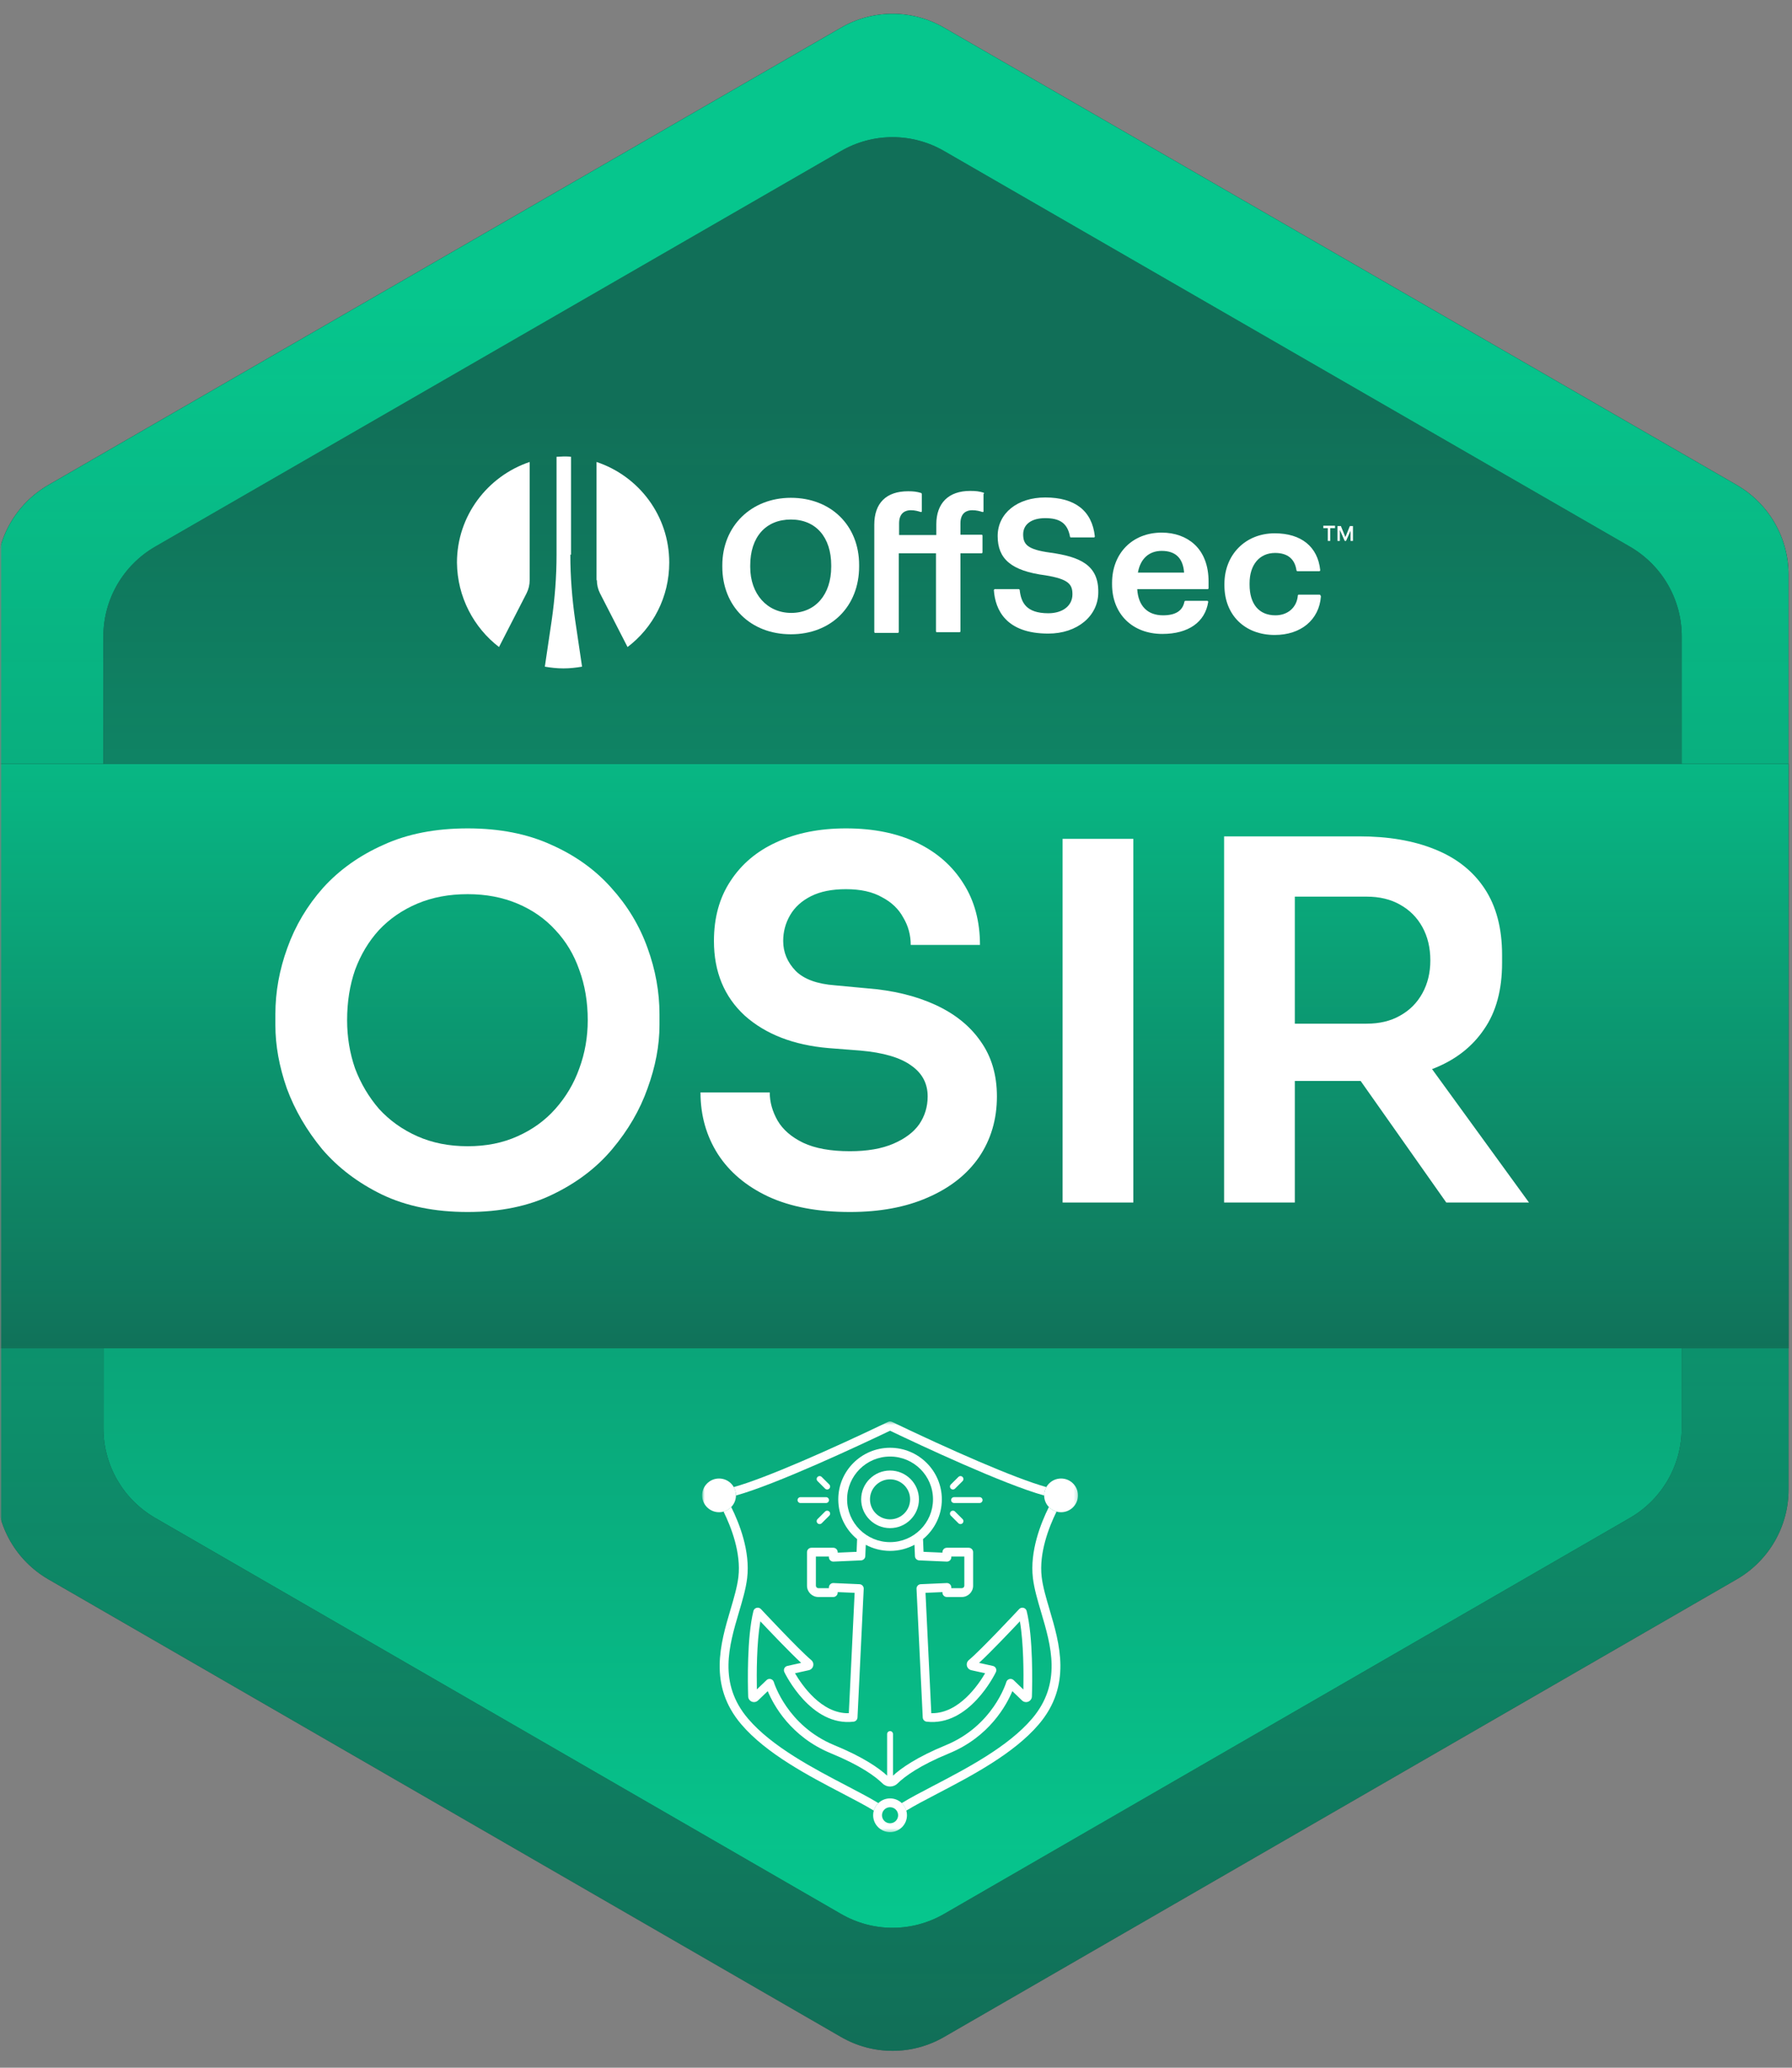
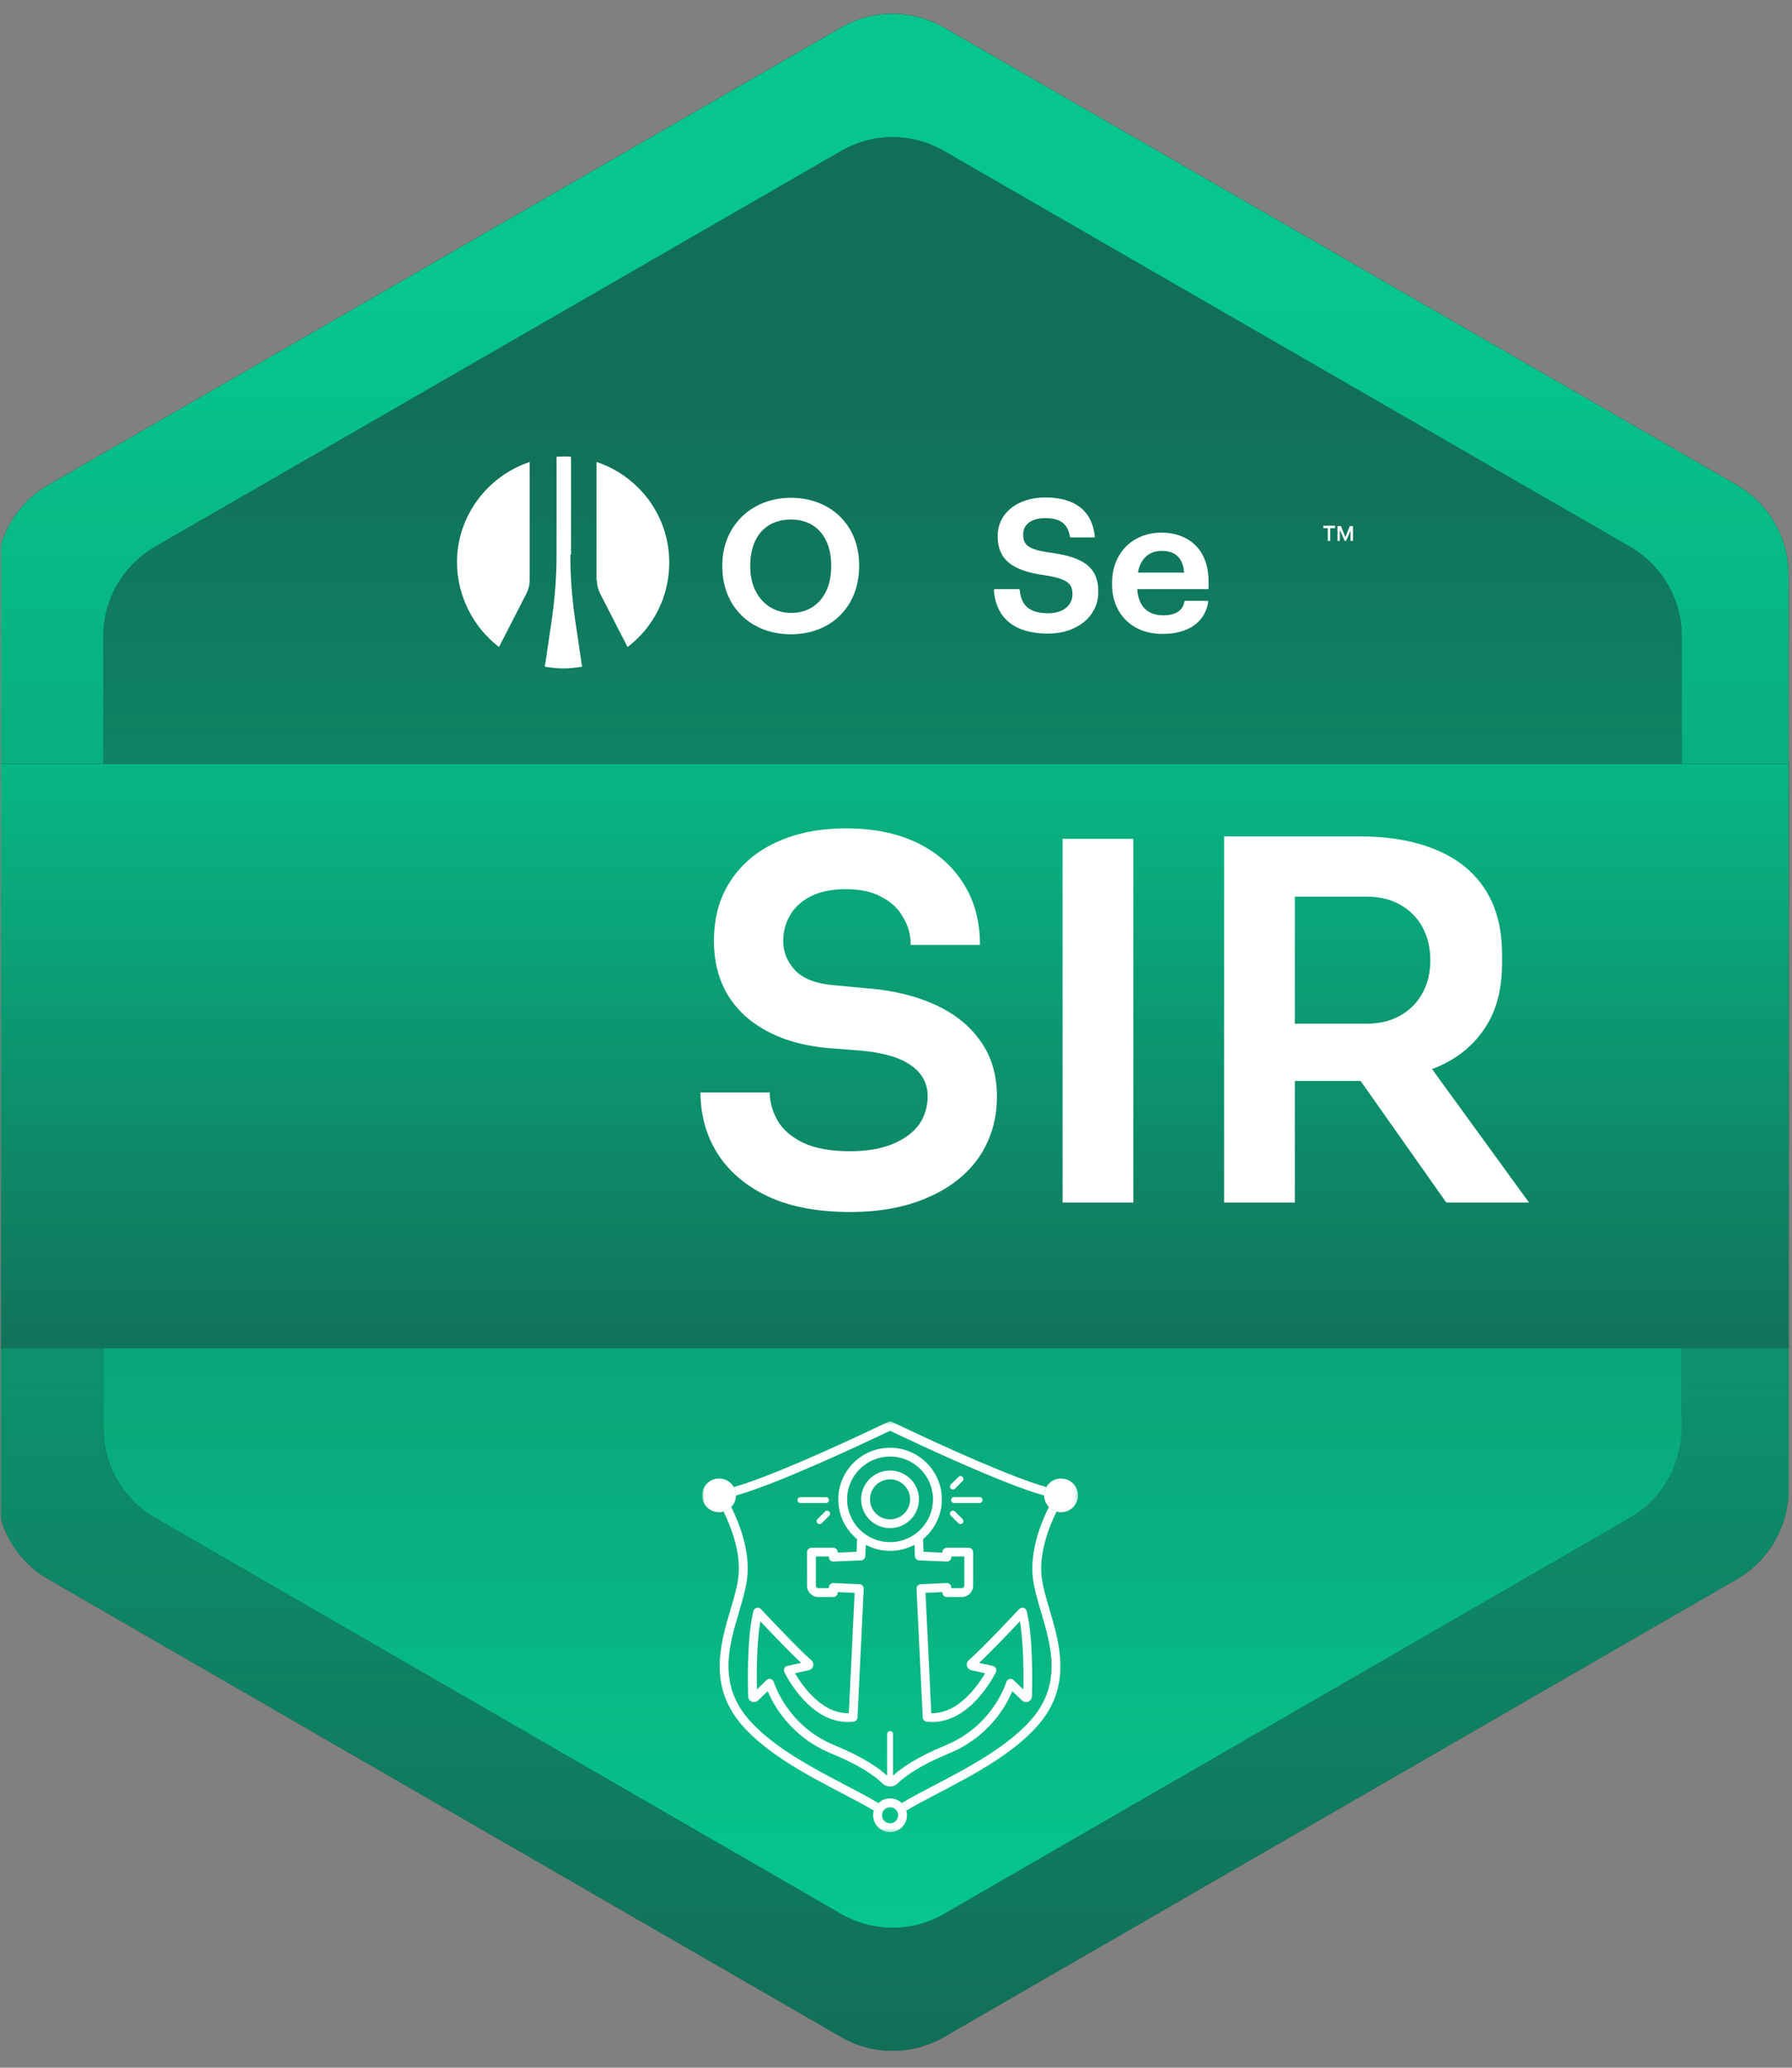
<svg xmlns="http://www.w3.org/2000/svg" width="520" height="600" viewBox="0 0 520 600" fill="none">
  <rect x="0" y="0" width="520" height="600" fill="#808080" stroke="none" />
  <g clip-path="url(#clip0_1473_34152)">
    <mask id="mask0_1473_34152" style="mask-type:luminance" maskUnits="userSpaceOnUse" x="0" y="0" width="520" height="600">
      <path d="M520 0H0V600H520V0Z" fill="white" />
    </mask>
    <g mask="url(#mask0_1473_34152)">
      <mask id="mask1_1473_34152" style="mask-type:luminance" maskUnits="userSpaceOnUse" x="0" y="0" width="520" height="600">
        <path d="M520 0H0V600H520V0Z" fill="white" />
      </mask>
      <g mask="url(#mask1_1473_34152)">
        <path d="M366.832 392.041H490.501" stroke="#FFDF00" stroke-width="2" stroke-miterlimit="10" />
        <path d="M33.416 392.041H157.085" stroke="#FFDF00" stroke-width="2" stroke-miterlimit="10" />
        <mask id="mask2_1473_34152" style="mask-type:luminance" maskUnits="userSpaceOnUse" x="0" y="0" width="520" height="600">
          <path d="M520 0H0V600H520V0Z" fill="white" />
        </mask>
        <g mask="url(#mask2_1473_34152)">
          <path d="M-1 166.75V432.25C-1 442.95 4.7 452.85 14 458.25L244 591.05C253.3 596.45 264.7 596.45 274 591.05L504 458.25C513.3 452.85 519 442.95 519 432.25V166.75C519 156.05 513.3 146.15 504 140.75L274 8.05C264.7 2.65 253.3 2.65 244 8.05L14 140.75C4.7 146.15 -1 156.05 -1 166.75Z" fill="#1C1822" />
          <path d="M-1 166.75V432.25C-1 442.95 4.7 452.85 14 458.25L244 591.05C253.3 596.45 264.7 596.45 274 591.05L504 458.25C513.3 452.85 519 442.95 519 432.25V166.75C519 156.05 513.3 146.15 504 140.75L274 8.05C264.7 2.65 253.3 2.65 244 8.05L14 140.75C4.7 146.15 -1 156.05 -1 166.75Z" fill="url(#paint0_linear_1473_34152)" />
          <path d="M30 184.651V414.451C30 425.151 35.7 435.051 45 440.451L244 555.352C253.3 560.752 264.7 560.752 274 555.352L473 440.451C482.3 435.051 488 425.151 488 414.451V184.651C488 173.951 482.3 164.051 473 158.651L274 43.851C264.7 38.451 253.3 38.451 244 43.851L45 158.651C35.7 164.051 30 173.951 30 184.651Z" fill="#1C1822" />
          <path d="M30 184.651V414.451C30 425.151 35.7 435.051 45 440.451L244 555.352C253.3 560.752 264.7 560.752 274 555.352L473 440.451C482.3 435.051 488 425.151 488 414.451V184.651C488 173.951 482.3 164.051 473 158.651L274 43.851C264.7 38.451 253.3 38.451 244 43.851L45 158.651C35.7 164.051 30 173.951 30 184.651Z" fill="url(#paint1_linear_1473_34152)" />
          <mask id="mask3_1473_34152" style="mask-type:luminance" maskUnits="userSpaceOnUse" x="203" y="412" width="110" height="120">
            <path d="M312.804 412.467H203.742V531.633H312.804V412.467Z" fill="white" />
          </mask>
          <g mask="url(#mask3_1473_34152)">
            <path d="M213.556 433.96C225.327 430.69 249.432 419.393 258.274 415.16C267.12 419.393 291.226 430.69 302.997 433.96C302.997 433.945 302.997 433.929 302.997 433.914C302.997 433.044 303.229 432.225 303.632 431.514C294.388 428.945 275.414 420.546 258.832 412.59C258.48 412.42 258.072 412.42 257.721 412.59C241.134 420.546 222.159 428.945 212.92 431.514C213.323 432.225 213.556 433.044 213.556 433.914C213.556 433.929 213.556 433.945 213.556 433.96Z" fill="white" />
            <path d="M263.182 526.741C263.182 529.44 260.981 531.633 258.278 531.633C255.57 531.633 253.369 529.44 253.369 526.741C253.369 524.043 255.57 521.85 258.278 521.85C260.981 521.85 263.182 524.043 263.182 526.741ZM255.932 526.741C255.932 528.029 256.981 529.074 258.278 529.074C259.575 529.074 260.619 528.029 260.619 526.741C260.619 525.454 259.57 524.409 258.278 524.409C256.986 524.409 255.932 525.454 255.932 526.741Z" fill="white" />
            <path d="M297.922 467.483C297.808 467.03 297.456 466.669 296.997 466.551C296.542 466.432 296.056 466.575 295.736 466.915C295.627 467.034 284.657 478.79 281.143 481.704C280.642 482.121 280.425 482.77 280.58 483.398C280.735 484.027 281.221 484.506 281.861 484.651L285.861 485.536C283.882 488.919 278.286 497.127 270.483 497.127C270.406 497.127 270.323 497.127 270.245 497.127L268.561 462.199L273.475 461.983V462.133C273.475 462.838 274.048 463.41 274.756 463.41H279.097C280.906 463.41 282.378 461.942 282.378 460.14V450.397C282.378 449.692 281.805 449.12 281.097 449.12H274.756C274.048 449.12 273.475 449.692 273.475 450.397V450.54L267.992 450.299L267.843 446.612C271.175 443.863 273.299 439.712 273.299 435.078C273.299 426.823 266.561 420.104 258.278 420.104C249.995 420.104 243.251 426.818 243.251 435.078C243.251 439.717 245.38 443.868 248.713 446.612L248.563 450.299L243.081 450.54V450.397C243.081 449.692 242.507 449.12 241.799 449.12H235.459C234.751 449.12 234.177 449.692 234.177 450.397V460.14C234.177 461.942 235.65 463.41 237.459 463.41H241.799C242.507 463.41 243.081 462.838 243.081 462.133V461.983L247.995 462.199L246.31 497.127C238.378 497.323 232.689 488.955 230.689 485.536L234.689 484.651C235.325 484.506 235.815 484.027 235.965 483.398C236.115 482.77 235.903 482.121 235.402 481.704C231.888 478.79 220.923 467.034 220.809 466.915C220.489 466.57 220.009 466.432 219.549 466.551C219.094 466.669 218.737 467.024 218.624 467.483C216.727 475.124 216.98 488.389 217.105 492.267C217.125 492.931 217.539 493.523 218.153 493.775C218.774 494.028 219.487 493.893 219.972 493.424L222.783 490.727C224.458 494.738 229.429 503.961 241.122 508.77C249.721 512.303 254.004 515.468 256.082 517.508C256.697 518.11 257.482 518.409 258.273 518.409C259.063 518.409 259.849 518.11 260.458 517.508C262.536 515.474 266.814 512.308 275.418 508.775C287.117 503.966 292.082 494.743 293.757 490.732L296.568 493.43C297.048 493.894 297.761 494.033 298.387 493.775C299.001 493.523 299.415 492.931 299.436 492.272C299.56 488.389 299.813 475.129 297.916 467.483H297.922ZM245.814 435.073C245.814 428.224 251.405 422.652 258.278 422.652C265.15 422.652 270.736 428.224 270.736 435.073C270.736 441.921 265.145 447.488 258.278 447.488C251.41 447.488 245.814 441.916 245.814 435.073ZM296.929 490.221L294.124 487.529C293.798 487.215 293.338 487.102 292.904 487.215C292.47 487.333 292.129 487.668 292.005 488.096C291.969 488.224 288.212 500.752 274.446 506.411C266.044 509.866 261.518 513.053 259.13 515.247V503.173C259.13 502.704 258.748 502.323 258.278 502.323C257.808 502.323 257.425 502.704 257.425 503.173V515.247C255.043 513.053 250.511 509.866 242.109 506.411C228.39 500.772 224.587 488.224 224.551 488.096C224.427 487.668 224.086 487.333 223.652 487.215C223.217 487.102 222.752 487.215 222.432 487.529L219.626 490.221C219.538 485.643 219.543 476.834 220.634 470.464C223.476 473.482 229.191 479.48 232.477 482.523L228.478 483.41C228.095 483.492 227.775 483.744 227.605 484.094C227.434 484.445 227.434 484.851 227.605 485.207C227.915 485.856 235.361 501.051 247.695 499.584C248.315 499.512 248.796 499.002 248.827 498.379L250.63 461.036C250.646 460.696 250.527 460.366 250.299 460.114C250.072 459.862 249.752 459.712 249.411 459.697L241.872 459.362C241.525 459.331 241.179 459.475 240.931 459.712C240.678 459.954 240.533 460.289 240.533 460.634V460.84H237.474C237.076 460.84 236.756 460.521 236.756 460.124V451.659H240.533V451.865C240.533 452.215 240.678 452.544 240.931 452.786C241.184 453.028 241.525 453.152 241.872 453.137L249.865 452.781C250.532 452.75 251.064 452.22 251.09 451.556L251.224 448.26C253.333 449.383 255.735 450.026 258.293 450.026C260.851 450.026 263.254 449.383 265.362 448.26L265.497 451.556C265.522 452.22 266.055 452.75 266.721 452.781L274.715 453.137C275.056 453.147 275.402 453.023 275.656 452.786C275.909 452.544 276.053 452.21 276.053 451.865V451.659H279.831V460.124C279.831 460.521 279.51 460.84 279.112 460.84H276.053V460.634C276.053 460.284 275.909 459.954 275.656 459.712C275.402 459.47 275.051 459.347 274.715 459.362L267.176 459.697C266.835 459.712 266.515 459.862 266.287 460.114C266.06 460.366 265.936 460.696 265.956 461.036L267.76 498.379C267.791 499.002 268.266 499.512 268.891 499.584C281.231 501.031 288.672 485.85 288.982 485.207C289.153 484.857 289.147 484.445 288.982 484.094C288.817 483.744 288.491 483.492 288.109 483.41L284.109 482.523C287.396 479.48 293.111 473.482 295.953 470.464C297.043 476.834 297.048 485.638 296.96 490.221H296.929Z" fill="white" />
            <path d="M258.273 443.424C262.898 443.424 266.66 439.675 266.66 435.066C266.66 430.458 262.898 426.709 258.273 426.709C253.649 426.709 249.887 430.458 249.887 435.066C249.887 439.675 253.649 443.424 258.273 443.424ZM258.273 429.268C261.482 429.268 264.097 431.869 264.097 435.072C264.097 438.274 261.487 440.875 258.273 440.875C255.059 440.875 252.45 438.274 252.45 435.072C252.45 431.869 255.059 429.268 258.273 429.268Z" fill="white" />
            <path d="M275.996 435.283C275.996 435.752 276.378 436.133 276.849 436.133H284.264C284.734 436.133 285.116 435.752 285.116 435.283C285.116 434.815 284.734 434.434 284.264 434.434H276.849C276.378 434.434 275.996 434.815 275.996 435.283Z" fill="white" />
            <path d="M276.519 432.209C276.736 432.209 276.958 432.126 277.123 431.962L279.314 429.778C279.65 429.444 279.65 428.908 279.314 428.573C278.978 428.239 278.441 428.239 278.105 428.573L275.914 430.757C275.578 431.091 275.578 431.627 275.914 431.962C276.079 432.126 276.302 432.209 276.519 432.209Z" fill="white" />
            <path d="M278.105 441.999C278.27 442.163 278.493 442.246 278.71 442.246C278.927 442.246 279.149 442.163 279.314 441.999C279.65 441.664 279.65 441.128 279.314 440.794L277.123 438.61C276.787 438.276 276.25 438.276 275.914 438.61C275.578 438.945 275.578 439.481 275.914 439.815L278.105 441.999Z" fill="white" />
            <path d="M232.282 436.139H239.697C240.168 436.139 240.55 435.758 240.55 435.289C240.55 434.821 240.168 434.439 239.697 434.439H232.282C231.812 434.439 231.43 434.821 231.43 435.289C231.43 435.758 231.812 436.139 232.282 436.139Z" fill="white" />
-             <path d="M239.423 431.962C239.589 432.126 239.811 432.209 240.028 432.209C240.245 432.209 240.467 432.126 240.632 431.962C240.968 431.632 240.968 431.091 240.632 430.757L238.442 428.573C238.106 428.239 237.568 428.239 237.232 428.573C236.896 428.903 236.896 429.444 237.232 429.778L239.423 431.962Z" fill="white" />
            <path d="M239.423 438.614L237.232 440.798C236.896 441.132 236.896 441.668 237.232 442.003C237.398 442.167 237.62 442.25 237.837 442.25C238.054 442.25 238.276 442.167 238.442 442.003L240.632 439.819C240.968 439.485 240.968 438.949 240.632 438.614C240.297 438.28 239.759 438.28 239.423 438.614Z" fill="white" />
            <path d="M208.651 438.806C205.943 438.806 203.742 436.612 203.742 433.919C203.742 431.226 205.943 429.027 208.651 429.027C211.359 429.027 213.56 431.221 213.56 433.919C213.56 436.617 211.359 438.806 208.651 438.806Z" fill="white" />
            <path d="M307.899 438.806C305.192 438.806 302.99 436.612 302.99 433.919C302.99 431.226 305.192 429.027 307.899 429.027C310.607 429.027 312.808 431.221 312.808 433.919C312.808 436.617 310.607 438.806 307.899 438.806Z" fill="white" />
            <path d="M254.883 523.213C252.454 521.715 249.318 520.077 245.768 518.223C236.079 513.162 224.018 506.869 217.068 498.712C208.32 488.445 211.565 477.492 214.423 467.832C215.461 464.325 216.443 461.014 216.81 457.919C217.735 450.175 214.583 442.111 212.18 437.291C211.581 437.914 210.816 438.378 209.958 438.62C212.201 443.187 215.094 450.674 214.263 457.616C213.916 460.494 212.966 463.707 211.963 467.106C209.069 476.879 205.468 489.042 215.11 500.36C222.38 508.893 234.684 515.319 244.574 520.479C248.015 522.276 251.183 523.929 253.555 525.391C253.798 524.547 254.263 523.8 254.878 523.208L254.883 523.213Z" fill="white" />
            <path d="M304.577 467.112C303.57 463.713 302.619 460.5 302.278 457.621C301.446 450.675 304.34 443.193 306.582 438.625C305.724 438.389 304.96 437.925 304.36 437.297C301.958 442.117 298.805 450.181 299.73 457.925C300.102 461.02 301.079 464.331 302.118 467.838C304.98 477.498 308.22 488.451 299.472 498.718C292.522 506.875 280.456 513.173 270.757 518.234C267.212 520.083 264.081 521.72 261.652 523.219C262.272 523.811 262.737 524.558 262.98 525.402C265.347 523.945 268.509 522.292 271.946 520.5C281.836 515.335 294.15 508.909 301.425 500.371C311.073 489.053 307.466 476.89 304.572 467.117L304.577 467.112Z" fill="white" />
          </g>
          <path fill-rule="evenodd" clip-rule="evenodd" d="M165.5 160.951C165.5 167.351 166 173.651 166.9 179.951L168.9 193.451C167.1 193.751 165.4 193.951 163.5 193.951C161.6 193.951 159.9 193.751 158.1 193.451L160.1 179.951C161 173.651 161.5 167.351 161.5 160.951V132.551C162.2 132.551 162.9 132.451 163.6 132.451C164.3 132.451 165 132.451 165.7 132.551V160.951H165.5ZM144.8 187.751L152.8 172.151C153.4 170.951 153.7 169.651 153.7 168.351V134.051C141.5 138.151 132.6 149.651 132.6 163.251C132.7 173.251 137.5 182.151 144.8 187.751ZM173.2 168.351C173.2 169.651 173.5 170.951 174.1 172.151L182.1 187.751C189.5 182.151 194.2 173.251 194.2 163.251C194.2 149.651 185.4 138.151 173.1 134.051V168.351H173.2Z" fill="white" />
          <path d="M384 153.251V152.551H387.4V153.251H384ZM385.3 156.951V153.051H386V156.951H385.3ZM388.1 156.951V152.651H388.8V156.951H388.1ZM390.2 156.951L388.3 152.651H389.1L390.4 155.851L391.7 152.651H392.5L390.6 156.951H390.2ZM391.9 156.951V152.651H392.6V156.951H391.9Z" fill="white" />
          <path d="M229.5 144.451C218 144.451 209.6 152.651 209.6 164.051V164.451C209.6 175.951 217.8 184.051 229.5 184.051C241.2 184.051 249.3 175.951 249.3 164.351V163.951C249.3 152.451 241.1 144.451 229.5 144.451ZM217.7 164.051C217.7 155.851 222.2 150.751 229.5 150.751C236.8 150.751 241.2 155.951 241.2 164.051V164.451C241.2 172.551 236.6 177.851 229.6 177.851C222.6 177.851 217.7 172.351 217.7 164.551V164.051Z" fill="white" />
-           <path d="M285.399 142.951C284.099 142.551 283.099 142.451 281.499 142.451C275.299 142.451 271.699 145.951 271.699 152.151V155.251H260.899V151.851C260.899 148.751 262.799 148.051 264.299 148.051C265.499 148.051 266.499 148.351 267.099 148.551C267.199 148.551 267.299 148.551 267.399 148.551C267.499 148.451 267.499 148.451 267.499 148.351V143.351C267.499 143.251 267.399 143.151 267.299 143.051C265.999 142.651 264.999 142.551 263.499 142.551C257.199 142.551 253.699 145.951 253.699 152.251V183.351C253.699 183.551 253.799 183.651 253.999 183.651H260.499C260.699 183.651 260.799 183.551 260.799 183.351V160.551H271.599V183.151C271.599 183.351 271.699 183.451 271.899 183.451H278.399C278.599 183.451 278.699 183.351 278.699 183.151V160.551H284.799C284.999 160.551 285.099 160.451 285.099 160.251V155.451C285.099 155.251 284.999 155.151 284.799 155.151H278.699V151.851C278.699 148.751 280.599 148.051 282.099 148.051C283.399 148.051 284.399 148.351 284.999 148.551C285.099 148.551 285.199 148.551 285.299 148.551C285.399 148.551 285.399 148.451 285.399 148.351V143.351C285.599 143.151 285.599 143.051 285.399 142.951Z" fill="white" />
          <path d="M304.7 160.351C298.1 159.451 296.9 157.951 296.9 155.051C296.9 152.152 299.3 150.352 303.3 150.352C307.7 150.352 309.8 151.952 310.5 155.751C310.5 155.851 310.6 155.951 310.8 155.951H317.4C317.5 155.951 317.6 155.951 317.6 155.851C317.7 155.751 317.7 155.751 317.7 155.651C316.9 148.252 312 144.352 303.3 144.352C295.2 144.352 289.5 148.952 289.5 155.551C289.5 162.151 293.4 165.651 303.4 166.951C310.1 168.051 311.2 169.551 311.2 172.451C311.2 175.751 308.4 177.951 304.2 177.951C297.7 177.951 296.3 174.751 295.9 171.251C295.9 171.151 295.8 170.951 295.6 170.951H288.7C288.6 170.951 288.5 170.951 288.5 171.051C288.5 171.151 288.4 171.151 288.4 171.251C288.8 176.951 291.9 183.851 304.2 183.851C312.6 183.851 318.7 178.751 318.7 171.851C318.8 163.951 313.4 161.551 304.7 160.351Z" fill="white" />
          <path d="M346.599 157.951C344.199 155.751 340.899 154.551 337.099 154.551C328.599 154.551 322.699 160.551 322.699 169.151V169.551C322.699 178.151 328.599 183.951 337.299 183.951C344.799 183.951 349.699 180.551 350.599 174.651C350.599 174.551 350.599 174.451 350.499 174.451C350.399 174.351 350.399 174.351 350.299 174.351H343.999C343.899 174.351 343.699 174.451 343.699 174.551C343.199 177.251 341.099 178.551 337.499 178.551C332.999 178.551 330.299 175.851 329.999 170.951H350.399C350.599 170.951 350.699 170.851 350.699 170.651V168.751C350.699 164.151 349.299 160.451 346.599 157.951ZM330.199 166.151C330.899 162.151 333.399 159.851 337.099 159.851C341.099 159.851 343.299 161.951 343.599 166.151H330.199Z" fill="white" />
-           <path d="M383.101 172.652C383.001 172.552 383.001 172.552 382.901 172.552H376.901C376.701 172.552 376.601 172.652 376.601 172.852C376.301 176.252 373.701 178.552 370.101 178.552C365.301 178.552 362.601 175.252 362.601 169.652V169.252C362.601 163.852 365.501 160.452 370.001 160.452C373.601 160.452 375.701 162.152 376.201 165.452C376.201 165.552 376.301 165.752 376.501 165.752H382.801C382.901 165.752 383.001 165.752 383.001 165.652C383.101 165.552 383.101 165.552 383.101 165.452C382.401 158.652 377.601 154.752 369.901 154.752C361.401 154.752 355.301 160.952 355.301 169.452V169.852C355.301 178.452 361.201 184.252 369.901 184.252C377.501 184.252 382.801 179.852 383.301 173.052C383.201 172.852 383.201 172.752 383.101 172.652Z" fill="white" />
          <path d="M519 221.65H-1V391.249H519V221.65Z" fill="#1C1822" />
          <path d="M519 221.65H-1V391.249H519V221.65Z" fill="url(#paint2_linear_1473_34152)" />
          <path d="M355.205 348.943V242.689H375.733V348.943H355.205ZM419.681 348.943L387.298 302.972H410.284L443.678 348.943H419.681ZM369.661 313.67V297.045H396.55C400.309 297.045 403.538 296.274 406.236 294.732C409.031 293.19 411.199 291.022 412.741 288.227C414.283 285.432 415.054 282.251 415.054 278.686C415.054 275.023 414.283 271.795 412.741 269C411.199 266.205 409.031 264.037 406.236 262.495C403.538 260.953 400.309 260.182 396.55 260.182H369.661V242.689H394.382C402.863 242.689 410.187 243.942 416.356 246.448C422.62 248.954 427.439 252.761 430.812 257.869C434.185 262.976 435.872 269.385 435.872 277.095V279.408C435.872 287.215 434.137 293.624 430.667 298.635C427.294 303.647 422.524 307.405 416.356 309.911C410.187 312.417 402.863 313.67 394.382 313.67H369.661Z" fill="white" />
          <path d="M308.342 348.943V243.412H328.87V348.943H308.342Z" fill="white" />
          <path d="M246.637 351.69C237.288 351.69 229.385 350.196 222.928 347.209C216.567 344.221 211.7 340.125 208.327 334.921C204.954 329.62 203.268 323.645 203.268 316.995H223.362C223.362 319.79 224.133 322.537 225.675 325.235C227.217 327.837 229.675 329.958 233.048 331.596C236.517 333.234 241.047 334.054 246.637 334.054C251.648 334.054 255.841 333.331 259.214 331.885C262.587 330.44 265.093 328.56 266.731 326.247C268.369 323.838 269.189 321.139 269.189 318.152C269.189 314.393 267.598 311.405 264.418 309.189C261.238 306.876 256.322 305.43 249.673 304.852L240.42 304.129C230.301 303.262 222.205 300.13 216.134 294.733C210.158 289.239 207.171 282.011 207.171 273.048C207.171 266.302 208.761 260.519 211.941 255.701C215.122 250.785 219.555 247.027 225.241 244.425C231.024 241.726 237.77 240.377 245.48 240.377C253.479 240.377 260.37 241.774 266.153 244.569C271.935 247.364 276.417 251.316 279.597 256.423C282.778 261.435 284.368 267.362 284.368 274.205H264.273C264.273 271.313 263.551 268.663 262.105 266.254C260.756 263.748 258.684 261.772 255.889 260.327C253.19 258.785 249.721 258.014 245.48 258.014C241.432 258.014 238.059 258.688 235.361 260.037C232.662 261.387 230.638 263.218 229.289 265.531C227.94 267.844 227.265 270.35 227.265 273.048C227.265 276.325 228.47 279.216 230.879 281.722C233.289 284.131 237.095 285.529 242.3 285.914L251.552 286.782C259.069 287.36 265.671 288.95 271.357 291.552C277.043 294.154 281.428 297.672 284.512 302.105C287.693 306.539 289.283 311.887 289.283 318.152C289.283 324.802 287.548 330.68 284.079 335.788C280.609 340.8 275.646 344.703 269.189 347.498C262.828 350.293 255.311 351.69 246.637 351.69Z" fill="white" />
-           <path d="M135.71 351.69C126.169 351.69 117.88 350.004 110.845 346.631C103.906 343.257 98.123 338.872 93.497 333.475C88.968 327.982 85.546 322.103 83.233 315.839C81.016 309.478 79.908 303.358 79.908 297.479V294.299C79.908 287.842 81.065 281.433 83.378 275.072C85.691 268.615 89.16 262.784 93.786 257.58C98.509 252.376 104.339 248.232 111.279 245.148C118.218 241.967 126.361 240.377 135.71 240.377C144.962 240.377 153.057 241.967 159.997 245.148C166.936 248.232 172.718 252.376 177.344 257.58C182.067 262.784 185.584 268.615 187.897 275.072C190.21 281.433 191.367 287.842 191.367 294.299V297.479C191.367 303.358 190.21 309.478 187.897 315.839C185.681 322.103 182.259 327.982 177.633 333.475C173.104 338.872 167.321 343.257 160.286 346.631C153.347 350.004 145.155 351.69 135.71 351.69ZM135.71 332.608C141.107 332.608 145.926 331.644 150.166 329.717C154.503 327.789 158.165 325.139 161.153 321.766C164.237 318.296 166.55 314.393 168.092 310.056C169.73 305.623 170.55 300.949 170.55 296.034C170.55 290.733 169.73 285.866 168.092 281.433C166.55 277 164.237 273.145 161.153 269.868C158.165 266.591 154.503 264.037 150.166 262.206C145.829 260.375 141.01 259.459 135.71 259.459C130.313 259.459 125.446 260.375 121.109 262.206C116.772 264.037 113.061 266.591 109.977 269.868C106.99 273.145 104.677 277 103.038 281.433C101.496 285.866 100.725 290.733 100.725 296.034C100.725 300.949 101.496 305.623 103.038 310.056C104.677 314.393 106.99 318.296 109.977 321.766C113.061 325.139 116.772 327.789 121.109 329.717C125.446 331.644 130.313 332.608 135.71 332.608Z" fill="white" />
        </g>
      </g>
    </g>
  </g>
  <defs>
    <linearGradient id="paint0_linear_1473_34152" x1="258.999" y1="592.392" x2="258.999" y2="86.981" gradientUnits="userSpaceOnUse">
      <stop stop-color="#06C68D" stop-opacity="0.5" />
      <stop offset="1" stop-color="#06C68D" />
    </linearGradient>
    <linearGradient id="paint1_linear_1473_34152" x1="258.999" y1="555.238" x2="258.999" y2="117.888" gradientUnits="userSpaceOnUse">
      <stop stop-color="#06C68D" />
      <stop offset="1" stop-color="#06C68D" stop-opacity="0.5" />
    </linearGradient>
    <linearGradient id="paint2_linear_1473_34152" x1="259" y1="185.249" x2="259" y2="464.125" gradientUnits="userSpaceOnUse">
      <stop stop-color="#06C68D" />
      <stop offset="0.766" stop-color="#06C68D" stop-opacity="0.5" />
    </linearGradient>
    <clipPath id="clip0_1473_34152">
      <rect width="520" height="600" fill="white" />
    </clipPath>
  </defs>
</svg>